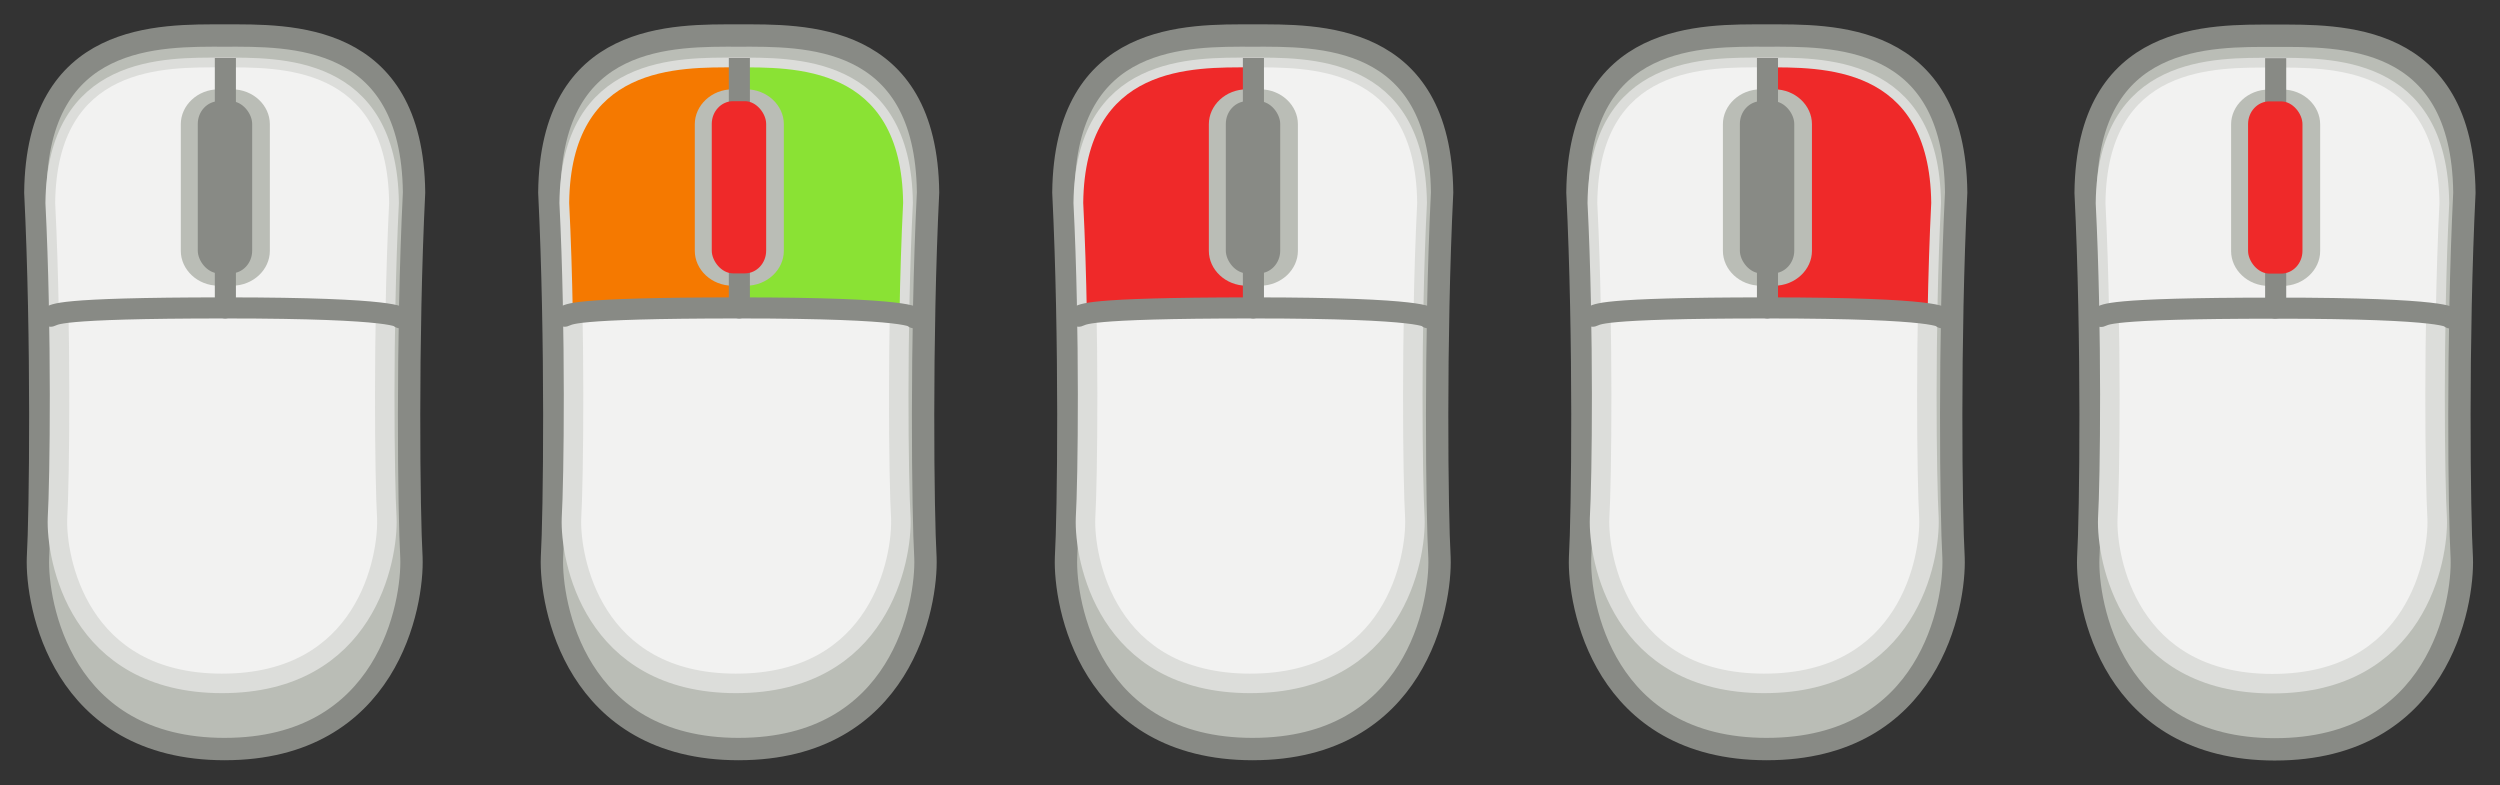
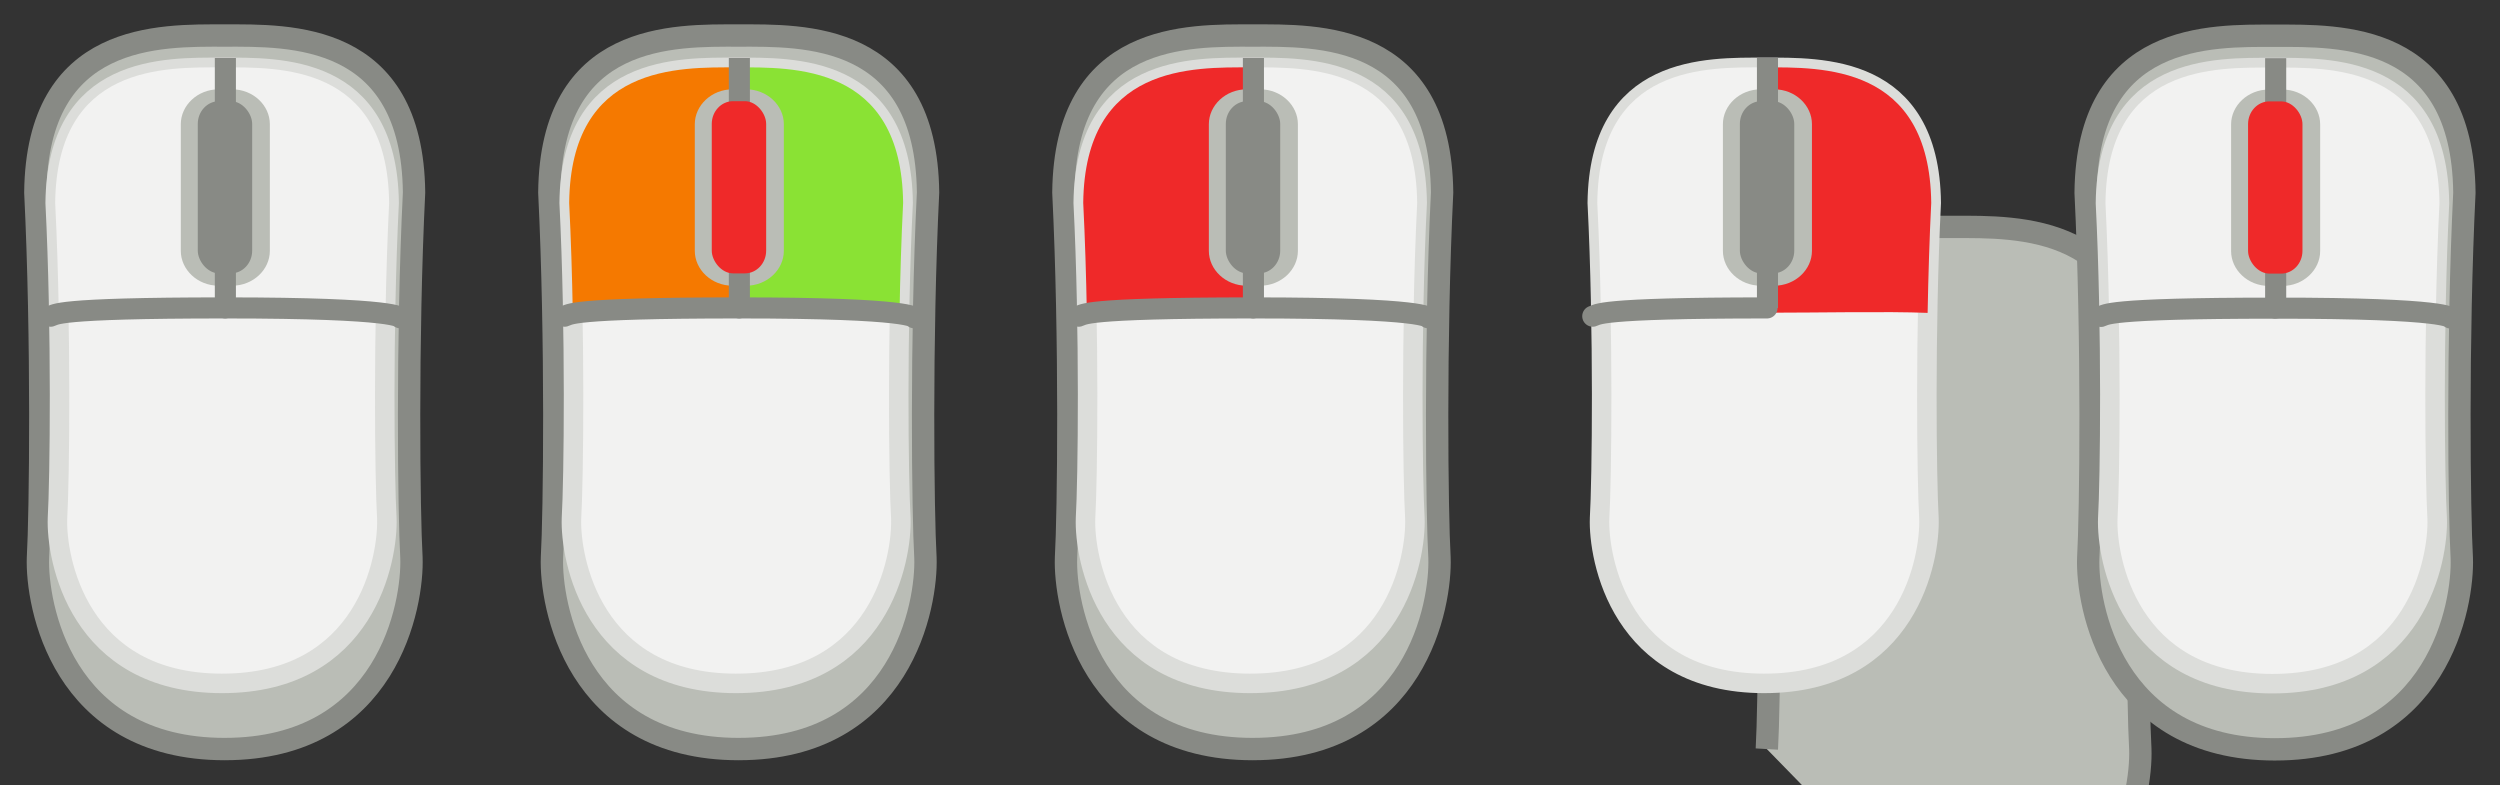
<svg xmlns="http://www.w3.org/2000/svg" xmlns:ns1="http://www.inkscape.org/namespaces/inkscape" xmlns:ns2="http://sodipodi.sourceforge.net/DTD/sodipodi-0.dtd" xmlns:xlink="http://www.w3.org/1999/xlink" width="2038.178" height="640" viewBox="0 0 2038.178 640" id="svg2" version="1.1" ns1:version="0.91 r13725" ns2:docname="tango_mouse_by_Juhele.svg" ns1:export-filename="F:\_GRAFIKA\2018_07_RAMESIS_wiki_grafiky\Wiki_grafiky\atribut_tabulka_cas\tango_mouse_by_Juhele.png" ns1:export-xdpi="94" ns1:export-ydpi="94">
  <rect x="0" y="0" width="2038.178" height="640" fill="#333333" stroke="none" />
  <title id="title12324">Tango inspired computer mouse for tutorials etc.</title>
  <defs id="defs4">
    <linearGradient id="linearGradient4750">
      <stop offset="0" style="stop-color:#ffffff;stop-opacity:0" id="stop4752" />
      <stop offset=".5" style="stop-color:#ffffff" id="stop4758" />
      <stop offset="1" style="stop-color:#ffffff;stop-opacity:0" id="stop4754" />
    </linearGradient>
    <linearGradient ns1:collect="always" xlink:href="#linearGradient4750" id="linearGradient12134" gradientUnits="userSpaceOnUse" gradientTransform="matrix(0.524,0,0,0.527,405.678,-39.543)" x1="38.293" y1="6.717" x2="39.438" y2="8.162" />
  </defs>
  <ns2:namedview id="base" pagecolor="#ffffff" bordercolor="#666666" borderopacity="1.0" ns1:pageopacity="0.0" ns1:pageshadow="2" ns1:zoom="0.28534993" ns1:cx="477.95873" ns1:cy="238.57128" ns1:document-units="px" ns1:current-layer="g12147" showgrid="false" units="px" ns1:showpageshadow="false" ns1:window-width="2560" ns1:window-height="1369" ns1:window-x="-9" ns1:window-y="-9" ns1:window-maximized="1" width="1000px" ns1:snap-global="false" showguides="true" ns1:guide-bbox="true" fit-margin-top="20" fit-margin-bottom="20" fit-margin-left="20" fit-margin-right="20">
    <ns2:guide position="-454.761,468.724" orientation="1,0" id="guide8458" ns1:locked="false" />
    <ns2:guide position="97.657,-87.638" orientation="1,0" id="guide11580" />
  </ns2:namedview>
  <g ns1:label="Livello 1" ns1:groupmode="layer" id="layer1" transform="translate(-1107.907,-772.009)">
    <g id="g17264" transform="translate(651.429,860)">
      <g ns1:label="Layer 1" id="layer1-6" transform="matrix(5.329,0,0,5.329,-1058.636,-190.107)">
        <path d="m 427.298,-35.722 c -0.052,-0.585 -0.379,-1.034 -1.014,-1.088 l -0.86,1.15 0.601,0.638 1.273,-0.701 z" ns2:nodetypes="ccccc" ns1:r_cx="true" ns1:r_cy="true" style="color:#000000;display:block;fill:url(#linearGradient12134)" id="path12110" ns1:connector-curvature="0" />
        <g id="g12147" transform="matrix(0.673,0,0,0.673,132.663,-2.866)">
          <g id="g12231" transform="matrix(2.555,0,0,2.555,-353.436,-319.8)">
            <path ns1:connector-curvature="0" style="font-size:12px;fill:#babdb6;fill-opacity:1;fill-rule:evenodd;stroke:#888a85;stroke-width:1.989;stroke-miterlimit:4;stroke-dasharray:none;stroke-opacity:1" d="m 292.252,204.622 c -14.565,0 -16.767,-12.93 -16.617,-17.027 l 0,0 0,0 0,0 0,0 0,0 c 0.224,-3.864 0.411,-19.407 -0.233,-32.495 0.164,-14.304 11.091,-13.962 16.847,-13.962 5.755,0 16.683,-0.342 16.847,13.962 -0.643,13.088 -0.457,28.631 -0.233,32.494 l 0,0 0,0 0,0 0,0 0,0 c 0.151,4.097 -2.051,17.027 -16.617,17.027" id="path12167" ns2:nodetypes="ccccccccccccccccc" />
            <path ns2:nodetypes="ccccccccccccccccc" id="path12169" d="m 292.024,198.78 c -12.844,0 -14.786,-11.163 -14.653,-14.7 l 0,0 0,0 0,0 0,0 0,0 c 0.198,-3.336 0.362,-16.755 -0.205,-28.055 0.145,-12.349 9.781,-12.054 14.856,-12.054 5.075,0 14.711,-0.295 14.856,12.054 -0.567,11.3 -0.403,24.719 -0.205,28.054 l 0,0 0,0 0,0 0,0 0,0 c 0.133,3.537 -1.809,14.7 -14.653,14.7" style="font-size:12px;fill:#f2f2f1;fill-opacity:1;fill-rule:evenodd;stroke:#dcddda;stroke-width:1.735;stroke-miterlimit:4;stroke-dasharray:none;stroke-opacity:1" ns1:connector-curvature="0" />
            <path ns1:connector-curvature="0" style="font-size:12px;fill:#8ae234;fill-opacity:1;fill-rule:evenodd;stroke:none;stroke-width:1.735;stroke-miterlimit:4;stroke-dasharray:none;stroke-opacity:1" d="m 292.022,143.971 c 5.075,0 14.711,-0.295 14.856,12.054 -0.16,3.186 -0.262,6.541 -0.321,9.79 -3.679,-0.145 -9.394,-0.017 -14.231,-0.015 z" id="path12209" ns2:nodetypes="ccccc" />
            <path ns2:nodetypes="cccccc" id="path12211" d="m 277.486,165.757 c -0.059,-3.231 -0.161,-6.565 -0.32,-9.732 0.145,-12.349 9.781,-12.054 14.856,-12.054 l -0.473,21.459 c -4.931,-0.035 -9.727,0.047 -14.063,0.326 z" style="font-size:12px;fill:#f57900;fill-opacity:1;fill-rule:evenodd;stroke:none;stroke-width:1.735;stroke-miterlimit:4;stroke-dasharray:none;stroke-opacity:1" ns1:connector-curvature="0" />
            <path style="color:#000000;font-style:normal;font-variant:normal;font-weight:normal;font-stretch:normal;font-size:medium;line-height:normal;font-family:sans-serif;text-indent:0;text-align:start;text-decoration:none;text-decoration-line:none;text-decoration-style:solid;text-decoration-color:#000000;letter-spacing:normal;word-spacing:normal;text-transform:none;direction:ltr;block-progression:tb;writing-mode:lr-tb;baseline-shift:baseline;text-anchor:start;white-space:normal;clip-rule:nonzero;display:inline;overflow:visible;visibility:visible;opacity:1;isolation:auto;mix-blend-mode:normal;color-interpolation:sRGB;color-interpolation-filters:linearRGB;solid-color:#000000;solid-opacity:1;fill:#babdb6;fill-opacity:1;fill-rule:nonzero;stroke:none;stroke-width:2.155;stroke-linecap:butt;stroke-linejoin:miter;stroke-miterlimit:4;stroke-dasharray:none;stroke-dashoffset:0;stroke-opacity:1;color-rendering:auto;image-rendering:auto;shape-rendering:auto;text-rendering:auto;enable-background:accumulate" d="m 291.712,145.923 c -1.888,0 -3.369,1.437 -3.369,3.1 l 0,11.275 c 0,1.663 1.481,3.1 3.369,3.1 l 1.186,0 c 1.888,0 3.367,-1.437 3.367,-3.1 l 0,-11.275 c 0,-1.663 -1.479,-3.1 -3.367,-3.1 z" id="path12171" ns1:connector-curvature="0" ns2:nodetypes="sssssssss" />
            <path id="path12173" d="m 292.308,143.135 0,22.249" style="font-size:12px;fill:none;fill-rule:evenodd;stroke:#888a85;stroke-width:1.876;stroke-miterlimit:4;stroke-dasharray:none;stroke-opacity:1" ns1:connector-curvature="0" />
            <path ns2:nodetypes="cc" id="path12175" d="m 292.267,165.373 c -15.451,0 -15.041,0.619 -15.503,0.736" style="fill:none;fill-opacity:1;fill-rule:evenodd;stroke:#888a85;stroke-width:1.876;stroke-linecap:round;stroke-linejoin:miter;stroke-miterlimit:4;stroke-dasharray:none;stroke-opacity:1" ns1:connector-curvature="0" />
            <path ns2:nodetypes="cc" id="path12177" d="m 292.308,165.373 c 15.606,0 15.552,0.876 15.552,0.876" style="font-size:12px;fill:none;fill-rule:evenodd;stroke:#888a85;stroke-width:1.876;stroke-linecap:round;stroke-miterlimit:4;stroke-dasharray:none;stroke-opacity:1" ns1:connector-curvature="0" />
            <rect style="opacity:1;fill:#ef2929;fill-opacity:1;stroke:none;stroke-width:2.155;stroke-linecap:butt;stroke-linejoin:miter;stroke-miterlimit:4;stroke-dasharray:none;stroke-dashoffset:0;stroke-opacity:1" id="rect12179" width="4.84" height="15.321" x="289.852" y="146.979" rx="1.896" ry="2.022" />
          </g>
          <g id="g12242" transform="matrix(2.555,0,0,2.555,-359.136,-319.8)">
            <path ns2:nodetypes="ccccccccccccccccc" id="path12213" d="m 248.752,204.622 c -14.565,0 -16.767,-12.93 -16.617,-17.027 l 0,0 0,0 0,0 0,0 0,0 c 0.224,-3.864 0.411,-19.407 -0.233,-32.495 0.164,-14.304 11.091,-13.962 16.847,-13.962 5.755,0 16.683,-0.342 16.847,13.962 -0.643,13.088 -0.457,28.631 -0.233,32.494 l 0,0 0,0 0,0 0,0 0,0 c 0.151,4.097 -2.051,17.027 -16.617,17.027" style="font-size:12px;fill:#babdb6;fill-opacity:1;fill-rule:evenodd;stroke:#888a85;stroke-width:1.989;stroke-miterlimit:4;stroke-dasharray:none;stroke-opacity:1" ns1:connector-curvature="0" />
            <path ns1:connector-curvature="0" style="font-size:12px;fill:#f2f2f1;fill-opacity:1;fill-rule:evenodd;stroke:#dcddda;stroke-width:1.735;stroke-miterlimit:4;stroke-dasharray:none;stroke-opacity:1" d="m 248.524,198.78 c -12.844,0 -14.786,-11.163 -14.653,-14.7 l 0,0 0,0 0,0 0,0 0,0 c 0.198,-3.336 0.362,-16.755 -0.205,-28.055 0.145,-12.349 9.781,-12.054 14.856,-12.054 5.075,0 14.711,-0.295 14.856,12.054 -0.567,11.3 -0.403,24.719 -0.205,28.054 l 0,0 0,0 0,0 0,0 0,0 c 0.133,3.537 -1.809,14.7 -14.653,14.7" id="path12215" ns2:nodetypes="ccccccccccccccccc" />
            <path ns2:nodetypes="ccccc" id="path12217" d="m 248.522,143.971 c 5.075,0 14.711,-0.295 14.856,12.054 -0.16,3.186 -0.262,6.541 -0.321,9.79 -3.679,-0.145 -9.394,-0.017 -14.231,-0.015 z" style="font-size:12px;fill:#f2f2f1;fill-opacity:1;fill-rule:evenodd;stroke:none;stroke-width:1.735;stroke-miterlimit:4;stroke-dasharray:none;stroke-opacity:1" ns1:connector-curvature="0" />
            <path ns1:connector-curvature="0" style="font-size:12px;fill:#f2f2f1;fill-opacity:1;fill-rule:evenodd;stroke:none;stroke-width:1.735;stroke-miterlimit:4;stroke-dasharray:none;stroke-opacity:1" d="m 233.986,165.757 c -0.059,-3.231 -0.161,-6.565 -0.32,-9.732 0.145,-12.349 9.781,-12.054 14.856,-12.054 l -0.473,21.459 c -4.931,-0.035 -9.727,0.047 -14.063,0.326 z" id="path12219" ns2:nodetypes="cccccc" />
            <path ns2:nodetypes="sssssssss" ns1:connector-curvature="0" id="path12221" d="m 248.212,145.923 c -1.888,0 -3.369,1.437 -3.369,3.1 l 0,11.275 c 0,1.663 1.481,3.1 3.369,3.1 l 1.186,0 c 1.888,0 3.367,-1.437 3.367,-3.1 l 0,-11.275 c 0,-1.663 -1.479,-3.1 -3.367,-3.1 z" style="color:#000000;font-style:normal;font-variant:normal;font-weight:normal;font-stretch:normal;font-size:medium;line-height:normal;font-family:sans-serif;text-indent:0;text-align:start;text-decoration:none;text-decoration-line:none;text-decoration-style:solid;text-decoration-color:#000000;letter-spacing:normal;word-spacing:normal;text-transform:none;direction:ltr;block-progression:tb;writing-mode:lr-tb;baseline-shift:baseline;text-anchor:start;white-space:normal;clip-rule:nonzero;display:inline;overflow:visible;visibility:visible;opacity:1;isolation:auto;mix-blend-mode:normal;color-interpolation:sRGB;color-interpolation-filters:linearRGB;solid-color:#000000;solid-opacity:1;fill:#babdb6;fill-opacity:1;fill-rule:nonzero;stroke:none;stroke-width:2.155;stroke-linecap:butt;stroke-linejoin:miter;stroke-miterlimit:4;stroke-dasharray:none;stroke-dashoffset:0;stroke-opacity:1;color-rendering:auto;image-rendering:auto;shape-rendering:auto;text-rendering:auto;enable-background:accumulate" />
            <path ns1:connector-curvature="0" style="font-size:12px;fill:none;fill-rule:evenodd;stroke:#888a85;stroke-width:1.876;stroke-miterlimit:4;stroke-dasharray:none;stroke-opacity:1" d="m 248.808,143.135 0,22.249" id="path12223" />
            <path ns1:connector-curvature="0" style="fill:none;fill-opacity:1;fill-rule:evenodd;stroke:#888a85;stroke-width:1.876;stroke-linecap:round;stroke-linejoin:miter;stroke-miterlimit:4;stroke-dasharray:none;stroke-opacity:1" d="m 248.768,165.373 c -15.451,0 -15.041,0.619 -15.503,0.736" id="path12225" ns2:nodetypes="cc" />
            <path ns1:connector-curvature="0" style="font-size:12px;fill:none;fill-rule:evenodd;stroke:#888a85;stroke-width:1.876;stroke-linecap:round;stroke-miterlimit:4;stroke-dasharray:none;stroke-opacity:1" d="m 248.808,165.373 c 15.606,0 15.552,0.876 15.552,0.876" id="path12227" ns2:nodetypes="cc" />
            <rect ry="2.022" rx="1.896" y="146.979" x="246.353" height="15.321" width="4.84" id="rect12229" style="opacity:1;fill:#888a85;fill-opacity:1;stroke:none;stroke-width:2.155;stroke-linecap:butt;stroke-linejoin:miter;stroke-miterlimit:4;stroke-dasharray:none;stroke-dashoffset:0;stroke-opacity:1" />
          </g>
          <g transform="matrix(2.555,0,0,2.555,-236.58,-319.8)" id="g12253">
            <path ns2:nodetypes="ccccccccccccccccc" id="path12255" d="m 292.252,204.622 c -14.565,0 -16.767,-12.93 -16.617,-17.027 l 0,0 0,0 0,0 0,0 0,0 c 0.224,-3.864 0.411,-19.407 -0.233,-32.495 0.164,-14.304 11.091,-13.962 16.847,-13.962 5.755,0 16.683,-0.342 16.847,13.962 -0.643,13.088 -0.457,28.631 -0.233,32.494 l 0,0 0,0 0,0 0,0 0,0 c 0.151,4.097 -2.051,17.027 -16.617,17.027" style="font-size:12px;fill:#babdb6;fill-opacity:1;fill-rule:evenodd;stroke:#888a85;stroke-width:1.989;stroke-miterlimit:4;stroke-dasharray:none;stroke-opacity:1" ns1:connector-curvature="0" />
            <path ns1:connector-curvature="0" style="font-size:12px;fill:#f2f2f1;fill-opacity:1;fill-rule:evenodd;stroke:#dcddda;stroke-width:1.735;stroke-miterlimit:4;stroke-dasharray:none;stroke-opacity:1" d="m 292.024,198.78 c -12.844,0 -14.786,-11.163 -14.653,-14.7 l 0,0 0,0 0,0 0,0 0,0 c 0.198,-3.336 0.362,-16.755 -0.205,-28.055 0.145,-12.349 9.781,-12.054 14.856,-12.054 5.075,0 14.711,-0.295 14.856,12.054 -0.567,11.3 -0.403,24.719 -0.205,28.054 l 0,0 0,0 0,0 0,0 0,0 c 0.133,3.537 -1.809,14.7 -14.653,14.7" id="path12257" ns2:nodetypes="ccccccccccccccccc" />
            <path ns2:nodetypes="ccccc" id="path12259" d="m 292.022,143.971 c 5.075,0 14.711,-0.295 14.856,12.054 -0.16,3.186 -0.262,6.541 -0.321,9.79 -3.679,-0.145 -9.394,-0.017 -14.231,-0.015 z" style="font-size:12px;fill:#f2f2f1;fill-opacity:1;fill-rule:evenodd;stroke:none;stroke-width:1.735;stroke-miterlimit:4;stroke-dasharray:none;stroke-opacity:1" ns1:connector-curvature="0" />
            <path ns1:connector-curvature="0" style="font-size:12px;fill:#ef2929;fill-opacity:1;fill-rule:evenodd;stroke:none;stroke-width:1.735;stroke-miterlimit:4;stroke-dasharray:none;stroke-opacity:1" d="m 277.486,165.757 c -0.059,-3.231 -0.161,-6.565 -0.32,-9.732 0.145,-12.349 9.781,-12.054 14.856,-12.054 l -0.473,21.459 c -4.931,-0.035 -9.727,0.047 -14.063,0.326 z" id="path12261" ns2:nodetypes="cccccc" />
            <path ns2:nodetypes="sssssssss" ns1:connector-curvature="0" id="path12263" d="m 291.712,145.923 c -1.888,0 -3.369,1.437 -3.369,3.1 l 0,11.275 c 0,1.663 1.481,3.1 3.369,3.1 l 1.186,0 c 1.888,0 3.367,-1.437 3.367,-3.1 l 0,-11.275 c 0,-1.663 -1.479,-3.1 -3.367,-3.1 z" style="color:#000000;font-style:normal;font-variant:normal;font-weight:normal;font-stretch:normal;font-size:medium;line-height:normal;font-family:sans-serif;text-indent:0;text-align:start;text-decoration:none;text-decoration-line:none;text-decoration-style:solid;text-decoration-color:#000000;letter-spacing:normal;word-spacing:normal;text-transform:none;direction:ltr;block-progression:tb;writing-mode:lr-tb;baseline-shift:baseline;text-anchor:start;white-space:normal;clip-rule:nonzero;display:inline;overflow:visible;visibility:visible;opacity:1;isolation:auto;mix-blend-mode:normal;color-interpolation:sRGB;color-interpolation-filters:linearRGB;solid-color:#000000;solid-opacity:1;fill:#babdb6;fill-opacity:1;fill-rule:nonzero;stroke:none;stroke-width:2.155;stroke-linecap:butt;stroke-linejoin:miter;stroke-miterlimit:4;stroke-dasharray:none;stroke-dashoffset:0;stroke-opacity:1;color-rendering:auto;image-rendering:auto;shape-rendering:auto;text-rendering:auto;enable-background:accumulate" />
            <path ns1:connector-curvature="0" style="font-size:12px;fill:none;fill-rule:evenodd;stroke:#888a85;stroke-width:1.876;stroke-miterlimit:4;stroke-dasharray:none;stroke-opacity:1" d="m 292.308,143.135 0,22.249" id="path12265" />
            <path ns1:connector-curvature="0" style="fill:none;fill-opacity:1;fill-rule:evenodd;stroke:#888a85;stroke-width:1.876;stroke-linecap:round;stroke-linejoin:miter;stroke-miterlimit:4;stroke-dasharray:none;stroke-opacity:1" d="m 292.267,165.373 c -15.451,0 -15.041,0.619 -15.503,0.736" id="path12267" ns2:nodetypes="cc" />
            <path ns1:connector-curvature="0" style="font-size:12px;fill:none;fill-rule:evenodd;stroke:#888a85;stroke-width:1.876;stroke-linecap:round;stroke-miterlimit:4;stroke-dasharray:none;stroke-opacity:1" d="m 292.308,165.373 c 15.606,0 15.552,0.876 15.552,0.876" id="path12269" ns2:nodetypes="cc" />
            <rect ry="2.022" rx="1.896" y="146.979" x="289.852" height="15.321" width="4.84" id="rect12271" style="opacity:1;fill:#888a85;fill-opacity:1;stroke:none;stroke-width:2.155;stroke-linecap:butt;stroke-linejoin:miter;stroke-miterlimit:4;stroke-dasharray:none;stroke-dashoffset:0;stroke-opacity:1" />
          </g>
          <g id="g12273" transform="matrix(2.555,0,0,2.555,-119.724,-319.8)">
-             <path ns1:connector-curvature="0" style="font-size:12px;fill:#babdb6;fill-opacity:1;fill-rule:evenodd;stroke:#888a85;stroke-width:1.989;stroke-miterlimit:4;stroke-dasharray:none;stroke-opacity:1" d="m 292.252,204.622 c -14.565,0 -16.767,-12.93 -16.617,-17.027 l 0,0 0,0 0,0 0,0 0,0 c 0.224,-3.864 0.411,-19.407 -0.233,-32.495 0.164,-14.304 11.091,-13.962 16.847,-13.962 5.755,0 16.683,-0.342 16.847,13.962 -0.643,13.088 -0.457,28.631 -0.233,32.494 l 0,0 0,0 0,0 0,0 0,0 c 0.151,4.097 -2.051,17.027 -16.617,17.027" id="path12275" ns2:nodetypes="ccccccccccccccccc" />
+             <path ns1:connector-curvature="0" style="font-size:12px;fill:#babdb6;fill-opacity:1;fill-rule:evenodd;stroke:#888a85;stroke-width:1.989;stroke-miterlimit:4;stroke-dasharray:none;stroke-opacity:1" d="m 292.252,204.622 l 0,0 0,0 0,0 0,0 0,0 c 0.224,-3.864 0.411,-19.407 -0.233,-32.495 0.164,-14.304 11.091,-13.962 16.847,-13.962 5.755,0 16.683,-0.342 16.847,13.962 -0.643,13.088 -0.457,28.631 -0.233,32.494 l 0,0 0,0 0,0 0,0 0,0 c 0.151,4.097 -2.051,17.027 -16.617,17.027" id="path12275" ns2:nodetypes="ccccccccccccccccc" />
            <path ns2:nodetypes="ccccccccccccccccc" id="path12277" d="m 292.024,198.78 c -12.844,0 -14.786,-11.163 -14.653,-14.7 l 0,0 0,0 0,0 0,0 0,0 c 0.198,-3.336 0.362,-16.755 -0.205,-28.055 0.145,-12.349 9.781,-12.054 14.856,-12.054 5.075,0 14.711,-0.295 14.856,12.054 -0.567,11.3 -0.403,24.719 -0.205,28.054 l 0,0 0,0 0,0 0,0 0,0 c 0.133,3.537 -1.809,14.7 -14.653,14.7" style="font-size:12px;fill:#f2f2f1;fill-opacity:1;fill-rule:evenodd;stroke:#dcddda;stroke-width:1.735;stroke-miterlimit:4;stroke-dasharray:none;stroke-opacity:1" ns1:connector-curvature="0" />
            <path ns1:connector-curvature="0" style="font-size:12px;fill:#ef2929;fill-opacity:1;fill-rule:evenodd;stroke:none;stroke-width:1.735;stroke-miterlimit:4;stroke-dasharray:none;stroke-opacity:1" d="m 292.022,143.971 c 5.075,0 14.711,-0.295 14.856,12.054 -0.16,3.186 -0.262,6.541 -0.321,9.79 -3.679,-0.145 -9.394,-0.017 -14.231,-0.015 z" id="path12279" ns2:nodetypes="ccccc" />
            <path ns2:nodetypes="cccccc" id="path12281" d="m 277.486,165.757 c -0.059,-3.231 -0.161,-6.565 -0.32,-9.732 0.145,-12.349 9.781,-12.054 14.856,-12.054 l -0.473,21.459 c -4.931,-0.035 -9.727,0.047 -14.063,0.326 z" style="font-size:12px;fill:#f2f2f1;fill-opacity:1;fill-rule:evenodd;stroke:none;stroke-width:1.735;stroke-miterlimit:4;stroke-dasharray:none;stroke-opacity:1" ns1:connector-curvature="0" />
            <path style="color:#000000;font-style:normal;font-variant:normal;font-weight:normal;font-stretch:normal;font-size:medium;line-height:normal;font-family:sans-serif;text-indent:0;text-align:start;text-decoration:none;text-decoration-line:none;text-decoration-style:solid;text-decoration-color:#000000;letter-spacing:normal;word-spacing:normal;text-transform:none;direction:ltr;block-progression:tb;writing-mode:lr-tb;baseline-shift:baseline;text-anchor:start;white-space:normal;clip-rule:nonzero;display:inline;overflow:visible;visibility:visible;opacity:1;isolation:auto;mix-blend-mode:normal;color-interpolation:sRGB;color-interpolation-filters:linearRGB;solid-color:#000000;solid-opacity:1;fill:#babdb6;fill-opacity:1;fill-rule:nonzero;stroke:none;stroke-width:2.155;stroke-linecap:butt;stroke-linejoin:miter;stroke-miterlimit:4;stroke-dasharray:none;stroke-dashoffset:0;stroke-opacity:1;color-rendering:auto;image-rendering:auto;shape-rendering:auto;text-rendering:auto;enable-background:accumulate" d="m 291.712,145.923 c -1.888,0 -3.369,1.437 -3.369,3.1 l 0,11.275 c 0,1.663 1.481,3.1 3.369,3.1 l 1.186,0 c 1.888,0 3.367,-1.437 3.367,-3.1 l 0,-11.275 c 0,-1.663 -1.479,-3.1 -3.367,-3.1 z" id="path12283" ns1:connector-curvature="0" ns2:nodetypes="sssssssss" />
            <path id="path12285" d="m 292.308,143.135 0,22.249" style="font-size:12px;fill:none;fill-rule:evenodd;stroke:#888a85;stroke-width:1.876;stroke-miterlimit:4;stroke-dasharray:none;stroke-opacity:1" ns1:connector-curvature="0" />
            <path ns2:nodetypes="cc" id="path12287" d="m 292.267,165.373 c -15.451,0 -15.041,0.619 -15.503,0.736" style="fill:none;fill-opacity:1;fill-rule:evenodd;stroke:#888a85;stroke-width:1.876;stroke-linecap:round;stroke-linejoin:miter;stroke-miterlimit:4;stroke-dasharray:none;stroke-opacity:1" ns1:connector-curvature="0" />
-             <path ns2:nodetypes="cc" id="path12289" d="m 292.308,165.373 c 15.606,0 15.552,0.876 15.552,0.876" style="font-size:12px;fill:none;fill-rule:evenodd;stroke:#888a85;stroke-width:1.876;stroke-linecap:round;stroke-miterlimit:4;stroke-dasharray:none;stroke-opacity:1" ns1:connector-curvature="0" />
            <rect style="opacity:1;fill:#888a85;fill-opacity:1;stroke:none;stroke-width:2.155;stroke-linecap:butt;stroke-linejoin:miter;stroke-miterlimit:4;stroke-dasharray:none;stroke-dashoffset:0;stroke-opacity:1" id="rect12291" width="4.84" height="15.321" x="289.852" y="146.979" rx="1.896" ry="2.022" />
          </g>
          <g transform="translate(138.864,0)" id="g12293">
            <g id="g12313">
              <path ns1:connector-curvature="0" style="font-size:12px;fill:#babdb6;fill-opacity:1;fill-rule:evenodd;stroke:#888a85;stroke-width:5.082;stroke-miterlimit:4;stroke-dasharray:none;stroke-opacity:1" d="m 603.64,203.076 c -37.219,0 -42.846,-33.041 -42.461,-43.509 l 0,0 0,0 0,0 0,0 0,0 c 0.573,-9.874 1.05,-49.591 -0.594,-83.035 0.419,-36.55 28.342,-35.676 43.049,-35.676 14.707,0 42.63,-0.874 43.049,35.676 -1.644,33.444 -1.167,73.161 -0.594,83.032 l 0,0 0,0 0,0 0,0 0,0 c 0.385,10.468 -5.242,43.509 -42.461,43.509" id="path12295" ns2:nodetypes="ccccccccccccccccc" />
              <path ns2:nodetypes="ccccccccccccccccc" id="path12297" d="m 603.059,188.147 c -32.821,0 -37.783,-28.526 -37.443,-37.564 l 0,0 0,0 0,0 0,0 0,0 c 0.505,-8.524 0.926,-42.815 -0.524,-71.689 0.369,-31.556 24.993,-30.802 37.962,-30.802 12.969,0 37.592,-0.754 37.962,30.802 -1.45,28.874 -1.029,63.164 -0.524,71.687 l 0,0 0,0 0,0 0,0 0,0 c 0.34,9.038 -4.623,37.564 -37.443,37.564" style="font-size:12px;fill:#f2f2f1;fill-opacity:1;fill-rule:evenodd;stroke:#dcddda;stroke-width:4.434;stroke-miterlimit:4;stroke-dasharray:none;stroke-opacity:1" ns1:connector-curvature="0" />
              <path ns1:connector-curvature="0" style="font-size:12px;fill:#f2f2f1;fill-opacity:1;fill-rule:evenodd;stroke:none;stroke-width:1.735;stroke-miterlimit:4;stroke-dasharray:none;stroke-opacity:1" d="m 603.053,48.093 c 12.969,0 37.592,-0.754 37.962,30.802 -0.409,8.141 -0.669,16.714 -0.82,25.017 -9.402,-0.371 -24.006,-0.042 -36.366,-0.039 z" id="path12299" ns2:nodetypes="ccccc" />
              <path ns2:nodetypes="cccccc" id="path12301" d="m 565.909,103.762 c -0.152,-8.257 -0.411,-16.775 -0.818,-24.868 0.369,-31.556 24.993,-30.802 37.962,-30.802 l -1.209,54.836 c -12.599,-0.09 -24.856,0.121 -35.935,0.834 z" style="font-size:12px;fill:#f2f2f1;fill-opacity:1;fill-rule:evenodd;stroke:none;stroke-width:1.735;stroke-miterlimit:4;stroke-dasharray:none;stroke-opacity:1" ns1:connector-curvature="0" />
              <path style="color:#000000;font-style:normal;font-variant:normal;font-weight:normal;font-stretch:normal;font-size:medium;line-height:normal;font-family:sans-serif;text-indent:0;text-align:start;text-decoration:none;text-decoration-line:none;text-decoration-style:solid;text-decoration-color:#000000;letter-spacing:normal;word-spacing:normal;text-transform:none;direction:ltr;block-progression:tb;writing-mode:lr-tb;baseline-shift:baseline;text-anchor:start;white-space:normal;clip-rule:nonzero;display:inline;overflow:visible;visibility:visible;opacity:1;isolation:auto;mix-blend-mode:normal;color-interpolation:sRGB;color-interpolation-filters:linearRGB;solid-color:#000000;solid-opacity:1;fill:#babdb6;fill-opacity:1;fill-rule:nonzero;stroke:none;stroke-width:2.155;stroke-linecap:butt;stroke-linejoin:miter;stroke-miterlimit:4;stroke-dasharray:none;stroke-dashoffset:0;stroke-opacity:1;color-rendering:auto;image-rendering:auto;shape-rendering:auto;text-rendering:auto;enable-background:accumulate" d="m 602.261,53.081 c -4.826,0 -8.61,3.672 -8.61,7.92 l 0,28.812 c 0,4.248 3.784,7.92 8.61,7.92 l 3.03,0 c 4.826,0 8.605,-3.672 8.605,-7.92 l 0,-28.812 c 0,-4.248 -3.779,-7.92 -8.605,-7.92 z" id="path12303" ns1:connector-curvature="0" ns2:nodetypes="sssssssss" />
              <path id="path12305" d="m 603.783,45.956 0,56.854" style="font-size:12px;fill:none;fill-rule:evenodd;stroke:#888a85;stroke-width:4.795;stroke-miterlimit:4;stroke-dasharray:none;stroke-opacity:1" ns1:connector-curvature="0" />
              <path ns2:nodetypes="cc" id="path12307" d="m 603.68,102.782 c -39.482,0 -38.435,1.581 -39.615,1.88" style="fill:none;fill-opacity:1;fill-rule:evenodd;stroke:#888a85;stroke-width:4.795;stroke-linecap:round;stroke-linejoin:miter;stroke-miterlimit:4;stroke-dasharray:none;stroke-opacity:1" ns1:connector-curvature="0" />
              <path ns2:nodetypes="cc" id="path12309" d="m 603.783,102.78 c 39.877,0 39.739,2.238 39.739,2.238" style="font-size:12px;fill:none;fill-rule:evenodd;stroke:#888a85;stroke-width:4.795;stroke-linecap:round;stroke-miterlimit:4;stroke-dasharray:none;stroke-opacity:1" ns1:connector-curvature="0" />
              <rect style="opacity:1;fill:#ef2929;fill-opacity:1;stroke:none;stroke-width:2.155;stroke-linecap:butt;stroke-linejoin:miter;stroke-miterlimit:4;stroke-dasharray:none;stroke-dashoffset:0;stroke-opacity:1" id="rect12311" width="12.367" height="39.149" x="597.508" y="55.778" rx="4.846" ry="5.166" />
            </g>
          </g>
        </g>
      </g>
    </g>
  </g>
</svg>